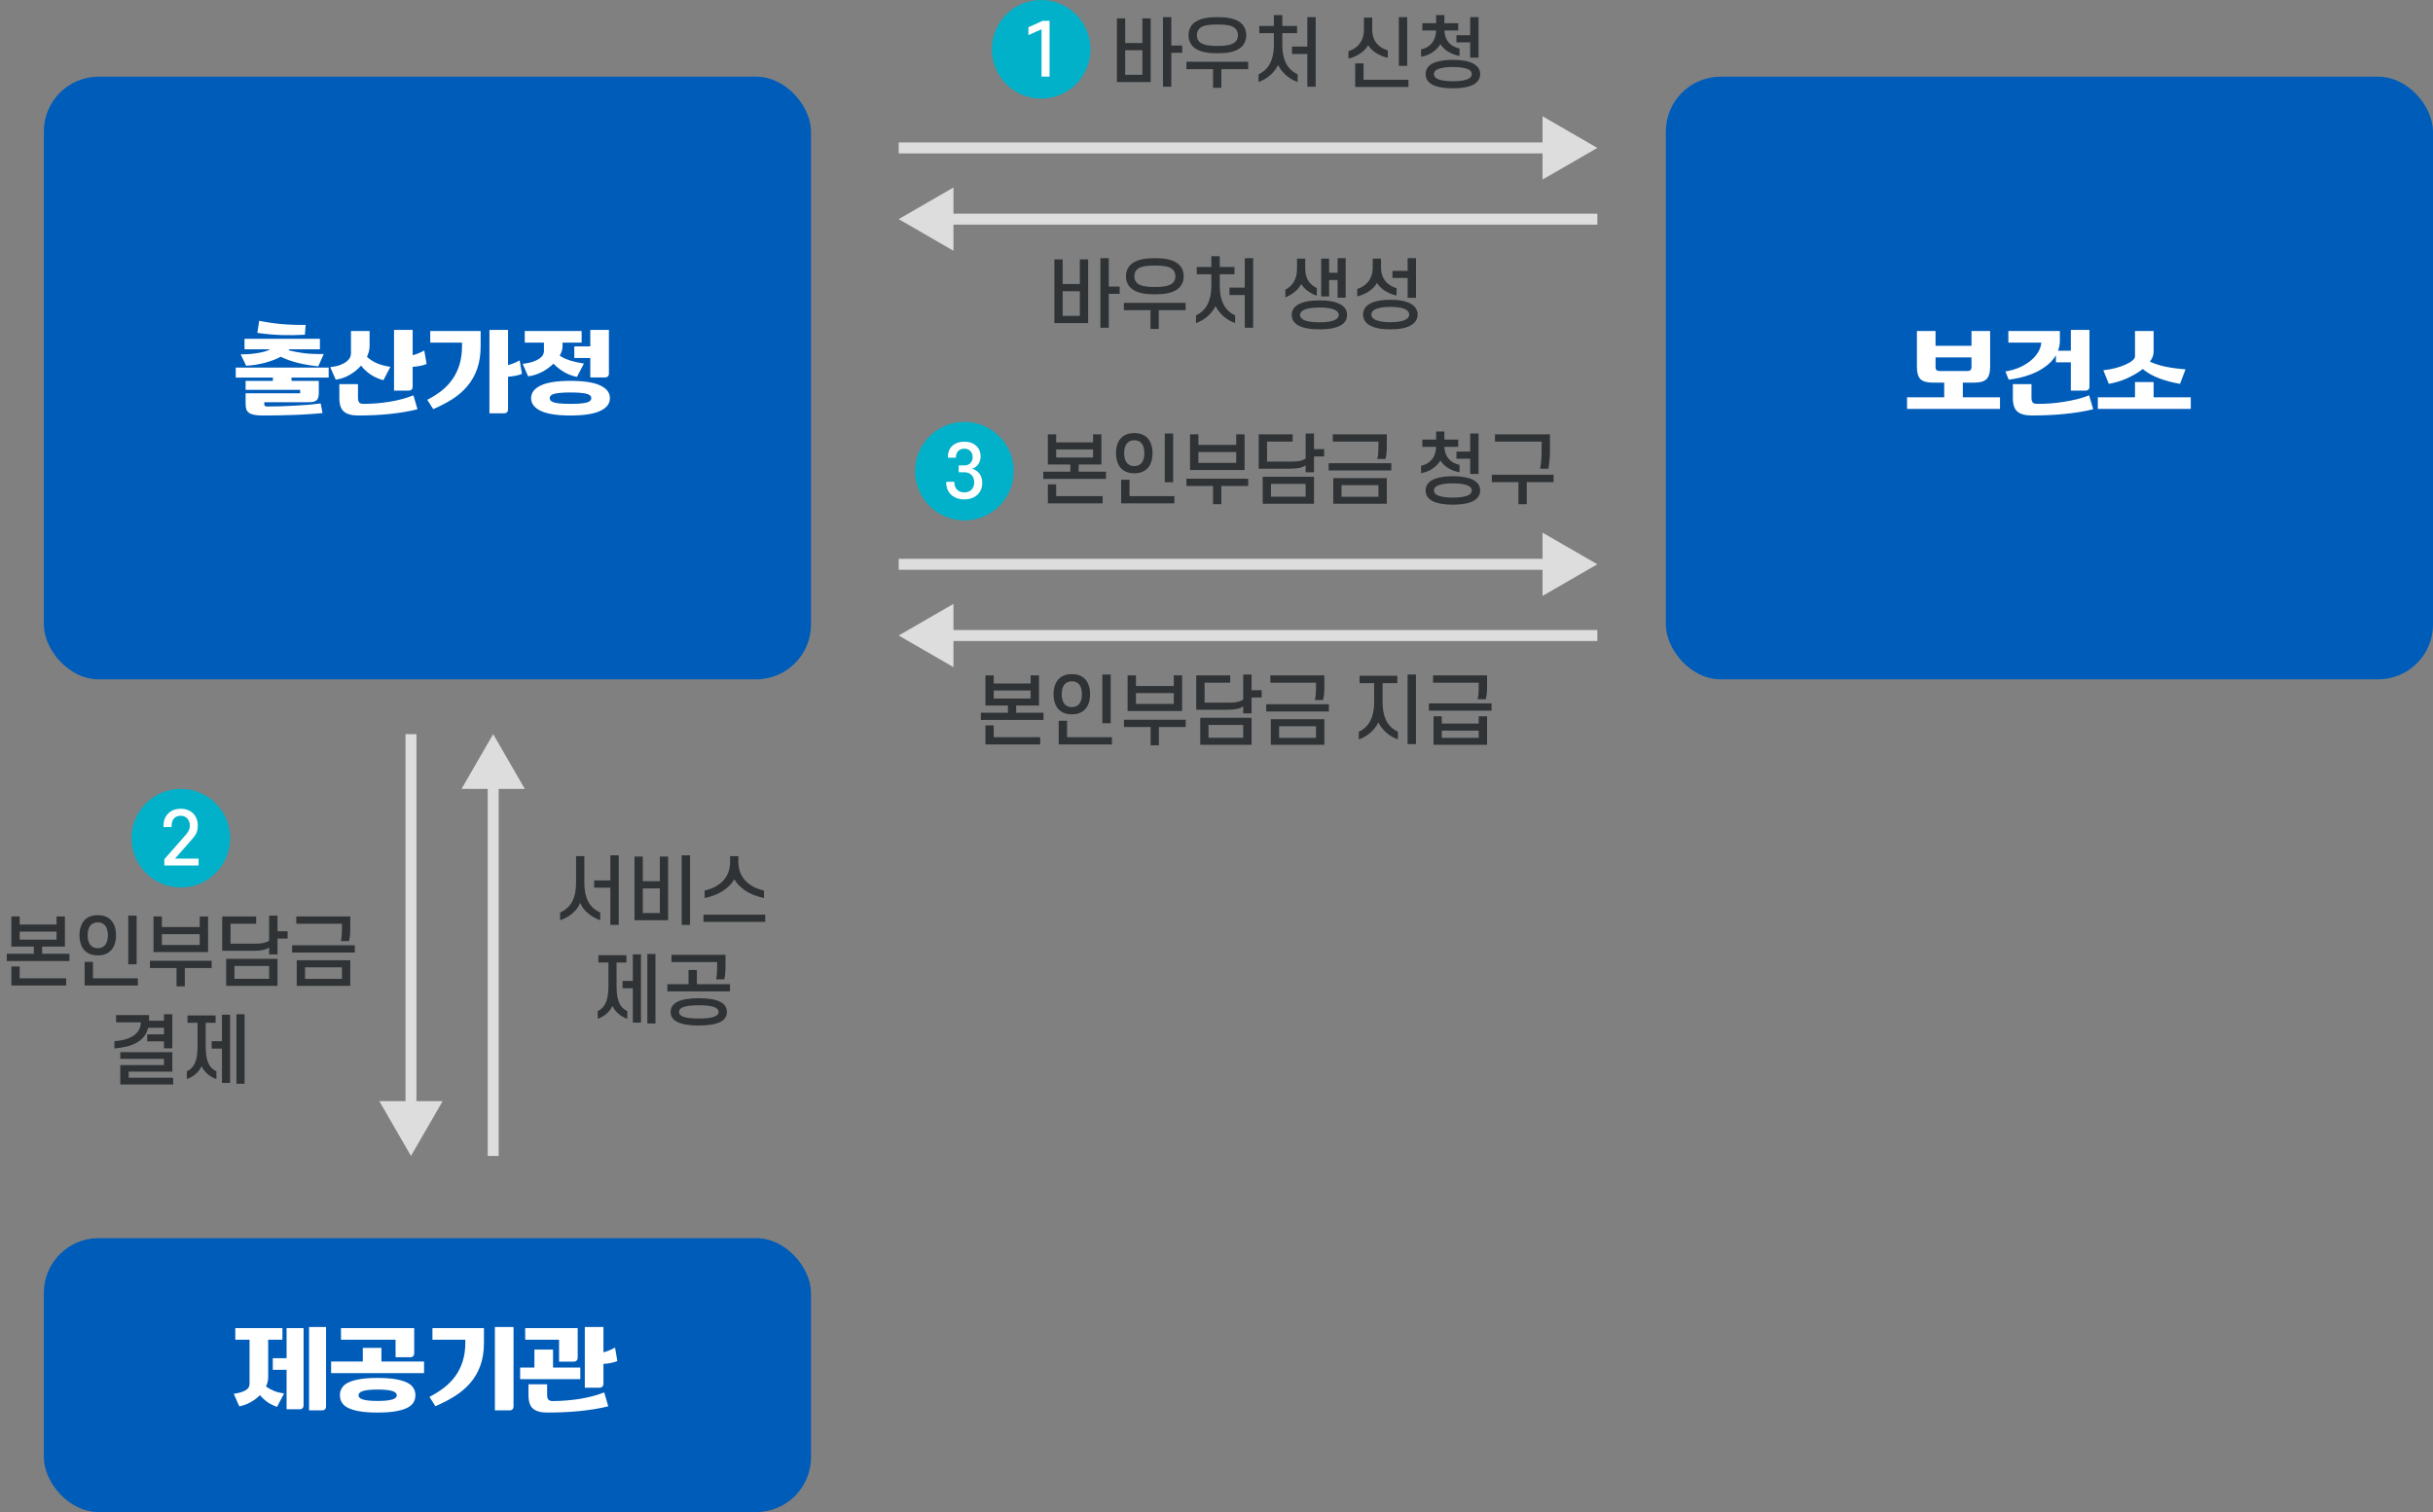
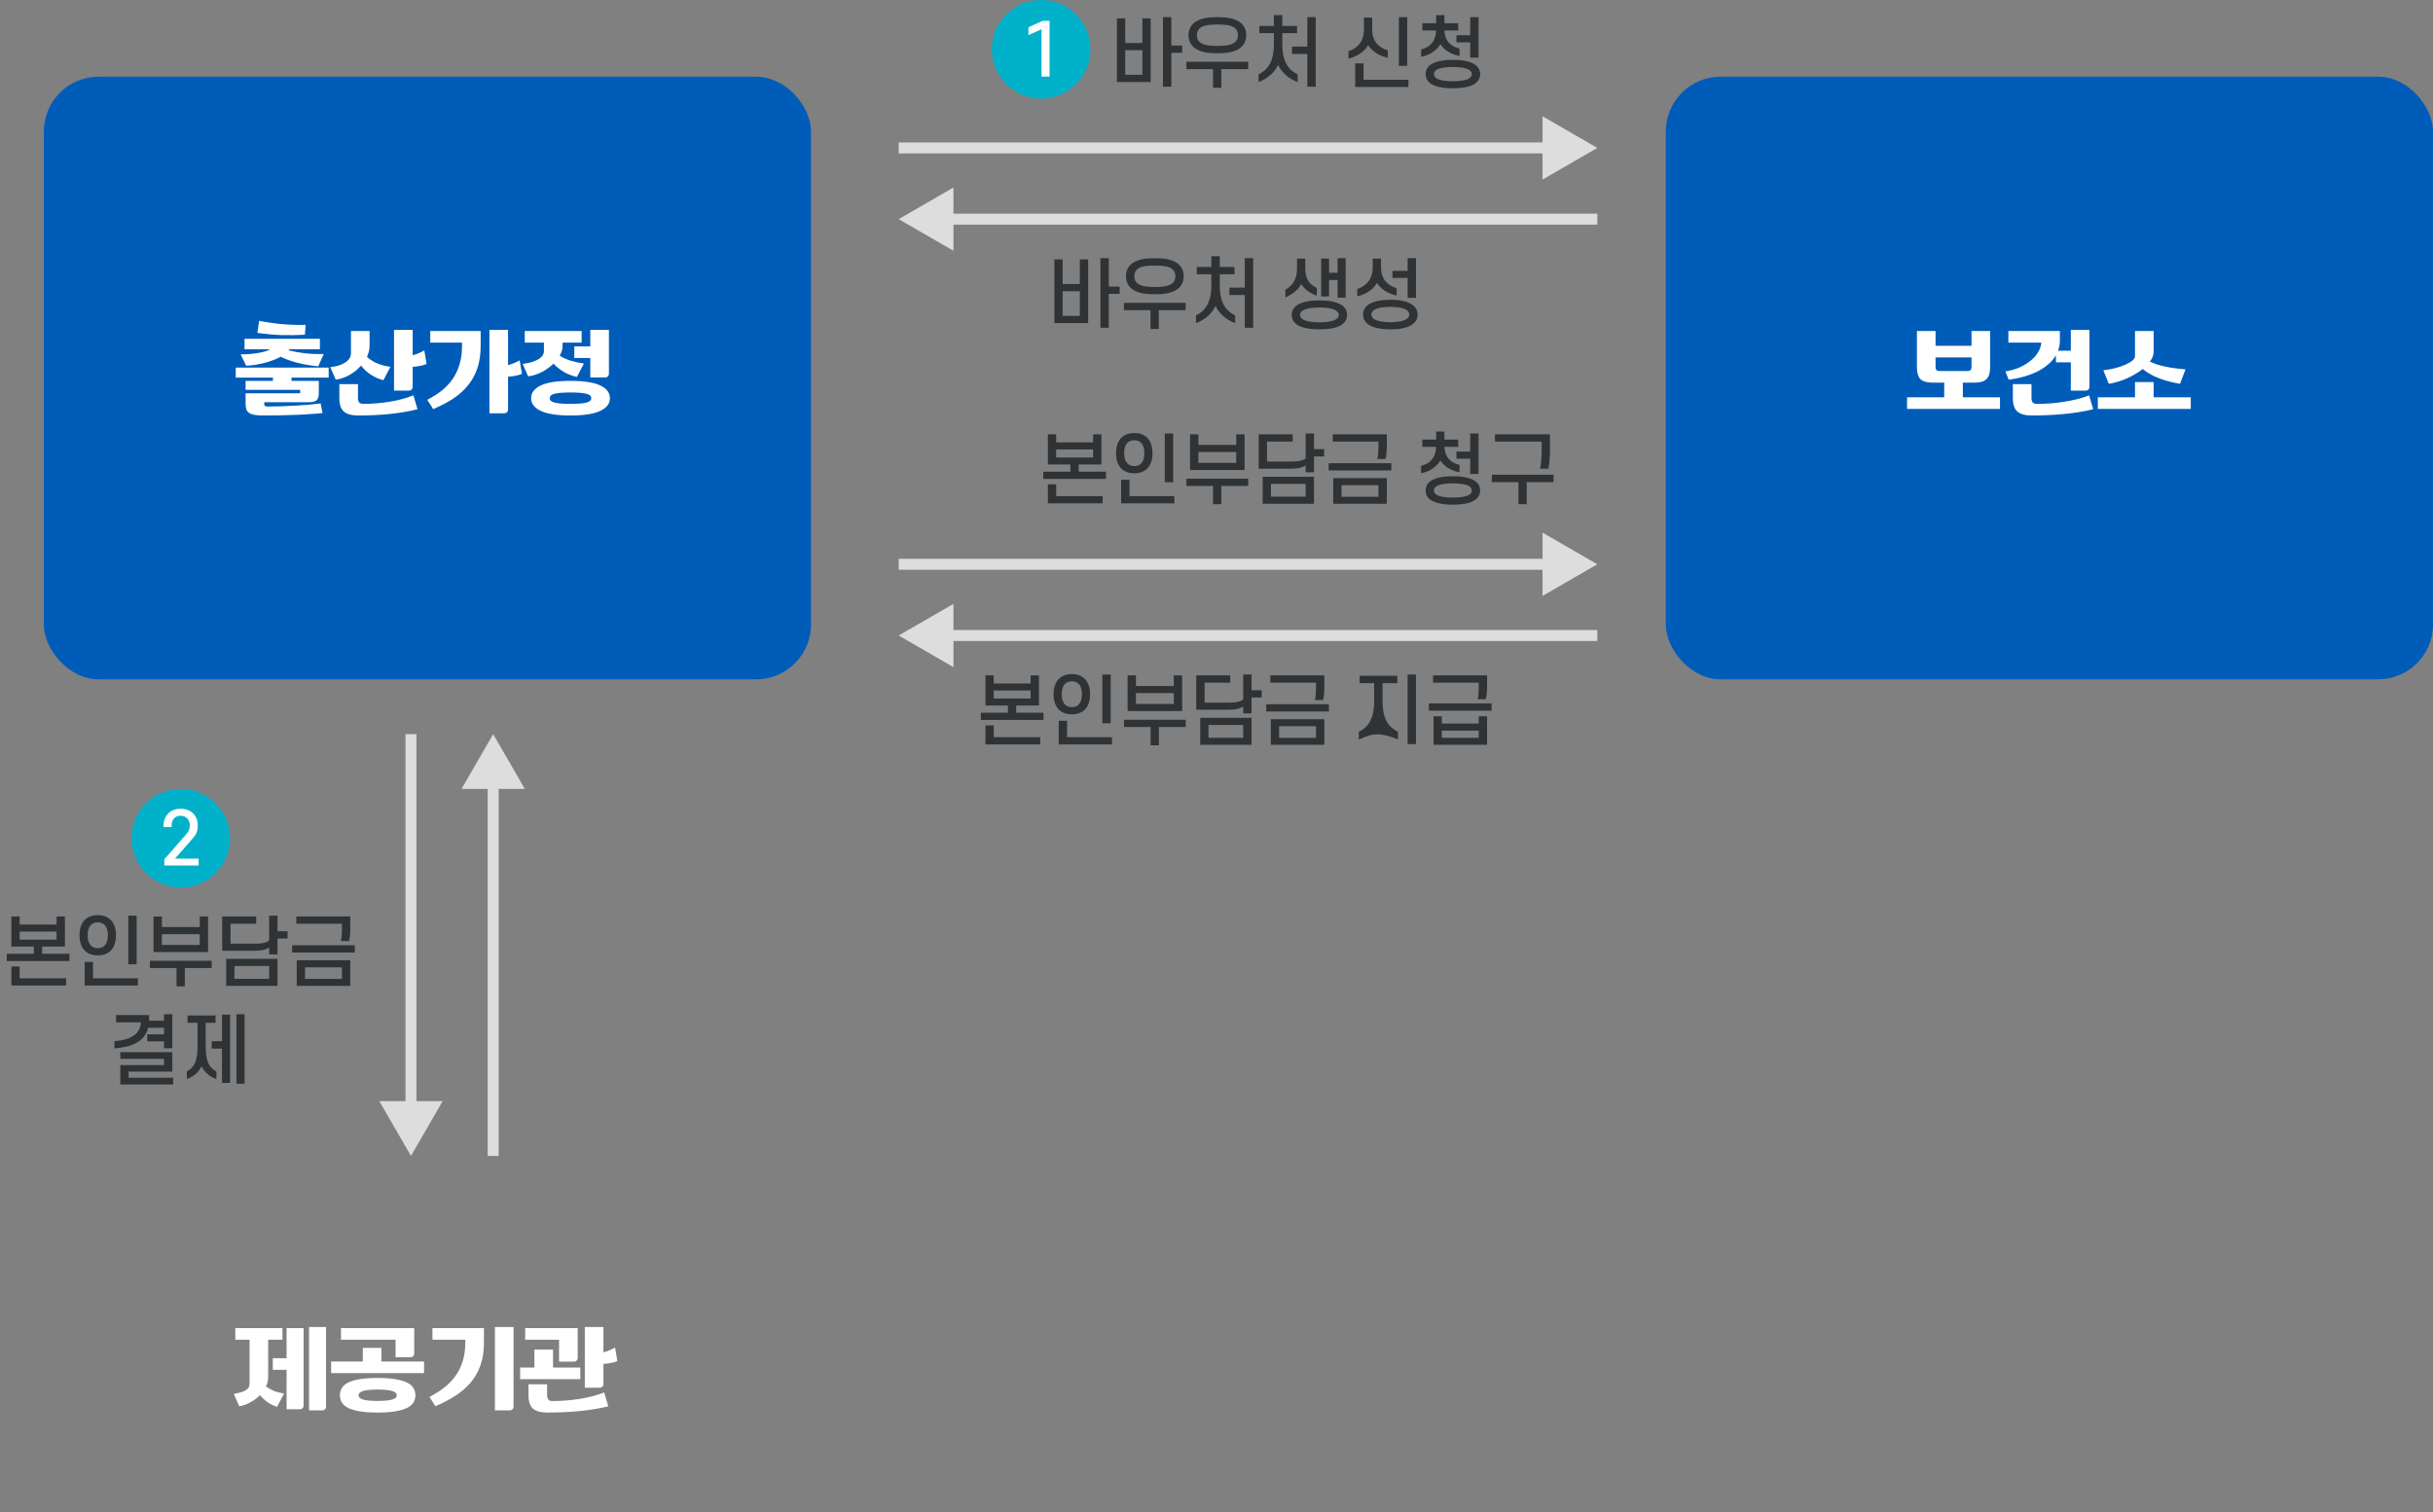
<svg xmlns="http://www.w3.org/2000/svg" width="444" height="276" viewBox="0 0 444 276" fill="none">
  <rect x="0" y="0" width="444" height="276" fill="#808080" stroke="none" />
  <rect x="8" y="14" width="140" height="110" rx="10" fill="#005CB9" />
  <path d="M48.22 73.42V73.72C48.22 73.907 48.26 74.033 48.34 74.1C48.433 74.167 48.593 74.2 48.82 74.2C49.66 74.2 50.507 74.187 51.36 74.16C52.227 74.133 53.073 74.093 53.9 74.04C54.74 74 55.547 73.947 56.32 73.88C57.107 73.8 57.84 73.72 58.52 73.64L58.86 75.4C58.073 75.48 57.233 75.547 56.34 75.6C55.447 75.667 54.527 75.713 53.58 75.74C52.647 75.78 51.7 75.807 50.74 75.82C49.793 75.833 48.867 75.84 47.96 75.84C47.32 75.84 46.793 75.8 46.38 75.72C45.98 75.64 45.66 75.513 45.42 75.34C45.193 75.18 45.033 74.96 44.94 74.68C44.86 74.4 44.82 74.06 44.82 73.66V71.78H54.78V71.16H44.82V69.52H49.8V68.92H43.02V67.1H59.98V68.92H53.2V69.52H58.18V71.74C58.18 72.407 58.04 72.853 57.76 73.08C57.48 73.307 57.007 73.42 56.34 73.42H48.22ZM58.08 66.86C56.773 66.74 55.533 66.533 54.36 66.24C53.187 65.947 52.14 65.573 51.22 65.12C50.793 65.36 50.32 65.573 49.8 65.76C49.28 65.947 48.747 66.113 48.2 66.26C47.653 66.393 47.1 66.507 46.54 66.6C45.98 66.68 45.44 66.733 44.92 66.76L43.92 64.68C44.52 64.68 45.093 64.66 45.64 64.62C46.187 64.567 46.693 64.5 47.16 64.42C47.627 64.34 48.04 64.247 48.4 64.14C48.773 64.02 49.073 63.893 49.3 63.76H44.62V61.84H58.38V63.76H52.8C52.773 63.787 52.747 63.82 52.72 63.86C52.707 63.887 52.687 63.913 52.66 63.94C53.553 64.167 54.52 64.347 55.56 64.48C56.613 64.6 57.787 64.647 59.08 64.62L58.08 66.86ZM55.64 61.1C54.213 61.18 52.787 61.2 51.36 61.16C49.933 61.107 48.467 60.973 46.96 60.76L47.3 58.56C48.633 58.827 50.007 59.027 51.42 59.16C52.847 59.28 54.3 59.327 55.78 59.3L55.64 61.1ZM71.908 71.3V60.22H75.308V64.84C76.001 64.667 76.708 64.38 77.428 63.98L77.848 66.44C77.461 66.6 77.048 66.72 76.608 66.8C76.181 66.88 75.748 66.933 75.308 66.96V70.54C75.308 71.047 75.055 71.3 74.548 71.3H71.908ZM61.928 70.12H65.328V72.62C65.328 72.993 65.401 73.273 65.548 73.46C65.695 73.633 65.954 73.72 66.328 73.72C67.901 73.72 69.475 73.593 71.048 73.34C72.635 73.087 74.101 72.693 75.448 72.16L76.188 74.7C75.401 74.9 74.568 75.073 73.688 75.22C72.808 75.367 71.901 75.487 70.968 75.58C70.034 75.673 69.094 75.74 68.148 75.78C67.201 75.82 66.275 75.84 65.368 75.84C64.181 75.84 63.308 75.6 62.748 75.12C62.201 74.653 61.928 73.827 61.928 72.64V70.12ZM69.968 69.4C68.301 68.96 66.941 68.073 65.888 66.74C65.301 67.407 64.601 67.973 63.788 68.44C62.988 68.893 62.148 69.18 61.268 69.3L60.268 67.02C61.028 66.927 61.654 66.787 62.148 66.6C62.641 66.4 63.028 66.18 63.308 65.94C63.588 65.7 63.781 65.46 63.888 65.22C63.995 64.967 64.048 64.727 64.048 64.5V60.42H67.448V63.2C67.448 63.52 67.401 63.847 67.308 64.18C67.228 64.5 67.115 64.82 66.968 65.14C67.541 65.66 68.188 66.067 68.908 66.36C69.628 66.64 70.408 66.84 71.248 66.96L69.968 69.4ZM78.516 60.42H87.716V63.14C87.716 64.7 87.509 66.08 87.096 67.28C86.682 68.467 86.096 69.513 85.336 70.42C84.589 71.327 83.682 72.127 82.616 72.82C81.549 73.5 80.362 74.12 79.056 74.68L77.976 72.98C78.949 72.473 79.829 71.913 80.616 71.3C81.402 70.673 82.069 69.96 82.616 69.16C83.162 68.36 83.582 67.467 83.876 66.48C84.169 65.48 84.316 64.347 84.316 63.08V62.54H78.516V60.42ZM89.316 75.44V60.22H92.716V66.64C93.409 66.467 94.116 66.18 94.836 65.78L95.256 68.24C94.869 68.4 94.456 68.52 94.016 68.6C93.589 68.68 93.156 68.733 92.716 68.76V74.68C92.716 75.187 92.462 75.44 91.956 75.44H89.316ZM96.923 72.68C96.923 71.693 97.51 70.92 98.683 70.36C99.857 69.8 101.663 69.52 104.103 69.52C106.557 69.52 108.37 69.8 109.543 70.36C110.717 70.907 111.303 71.68 111.303 72.68C111.303 73.68 110.717 74.453 109.543 75C108.37 75.56 106.557 75.84 104.103 75.84C101.663 75.84 99.857 75.56 98.683 75C97.51 74.44 96.923 73.667 96.923 72.68ZM105.283 68.8C104.403 68.613 103.603 68.307 102.883 67.88C102.163 67.44 101.537 66.94 101.003 66.38C100.403 66.967 99.703 67.473 98.903 67.9C98.103 68.313 97.263 68.58 96.383 68.7L95.383 66.42C96.143 66.327 96.77 66.193 97.263 66.02C97.77 65.847 98.17 65.653 98.463 65.44C98.757 65.227 98.963 65.007 99.083 64.78C99.203 64.553 99.263 64.327 99.263 64.1V62.54H95.763V60.42H106.143V62.54H102.663V63.2C102.663 63.48 102.617 63.767 102.523 64.06C102.43 64.34 102.303 64.627 102.143 64.92C102.73 65.307 103.403 65.613 104.163 65.84C104.923 66.067 105.723 66.24 106.563 66.36L105.283 68.8ZM107.723 68.9V65.34H104.803V63.22H107.723V60.22H111.123V68.14C111.123 68.647 110.87 68.9 110.363 68.9H107.723ZM100.323 72.68C100.323 73.08 100.63 73.353 101.243 73.5C101.857 73.647 102.81 73.72 104.103 73.72C105.397 73.72 106.35 73.647 106.963 73.5C107.59 73.353 107.903 73.08 107.903 72.68C107.903 72.28 107.59 72.007 106.963 71.86C106.35 71.713 105.397 71.64 104.103 71.64C102.81 71.64 101.857 71.713 101.243 71.86C100.63 72.007 100.323 72.28 100.323 72.68Z" fill="white" />
  <rect x="304" y="14" width="140" height="110" rx="10" fill="#005CB9" />
  <path d="M363.18 60.42V67C363.18 68.027 362.96 68.76 362.52 69.2C362.093 69.627 361.367 69.84 360.34 69.84H358.2V72.52H364.98V74.64H348.02V72.52H354.8V69.84H352.66C351.633 69.84 350.9 69.627 350.46 69.2C350.033 68.76 349.82 68.027 349.82 67V60.42H353.22V63.12H359.78V60.42H363.18ZM359.08 67.72C359.547 67.72 359.78 67.487 359.78 67.02V65.24H353.22V67.02C353.22 67.487 353.453 67.72 353.92 67.72H359.08ZM366.508 60.42H375.908V62.2C375.908 62.84 375.794 63.447 375.568 64.02H377.908V60.22H381.308V70.54C381.308 71.047 381.054 71.3 380.548 71.3H377.908V66.14H375.188V64.84C374.841 65.44 374.381 65.987 373.808 66.48C373.234 66.973 372.574 67.413 371.828 67.8C371.081 68.173 370.261 68.487 369.368 68.74C368.474 68.993 367.541 69.18 366.568 69.3L365.968 67.8C366.968 67.64 367.861 67.38 368.648 67.02C369.448 66.647 370.128 66.22 370.688 65.74C371.248 65.26 371.681 64.747 371.988 64.2C372.308 63.64 372.481 63.087 372.508 62.54H366.508V60.42ZM367.328 70.12H370.728V72.62C370.728 72.993 370.801 73.273 370.948 73.46C371.094 73.633 371.354 73.72 371.728 73.72C372.514 73.72 373.328 73.693 374.168 73.64C375.008 73.573 375.841 73.473 376.668 73.34C377.494 73.207 378.294 73.047 379.068 72.86C379.854 72.66 380.581 72.427 381.248 72.16L381.988 74.7C381.201 74.9 380.341 75.073 379.408 75.22C378.488 75.367 377.534 75.487 376.548 75.58C375.574 75.673 374.594 75.74 373.608 75.78C372.621 75.82 371.674 75.84 370.768 75.84C369.581 75.84 368.708 75.6 368.148 75.12C367.601 74.653 367.328 73.827 367.328 72.64V70.12ZM397.836 70.06C396.529 69.847 395.282 69.52 394.096 69.08C392.909 68.64 391.889 68.067 391.036 67.36C390.609 67.693 390.142 68.007 389.636 68.3C389.129 68.593 388.602 68.86 388.056 69.1C387.522 69.34 386.976 69.54 386.416 69.7C385.869 69.86 385.342 69.98 384.836 70.06L383.836 67.58C384.636 67.5 385.382 67.367 386.076 67.18C386.782 66.993 387.396 66.78 387.916 66.54C388.449 66.3 388.862 66.053 389.156 65.8C389.462 65.533 389.616 65.287 389.616 65.06V60.42H393.016V64.22C393.016 64.527 392.956 64.833 392.836 65.14C392.716 65.433 392.549 65.727 392.336 66.02C393.229 66.42 394.196 66.727 395.236 66.94C396.276 67.153 397.476 67.313 398.836 67.42L397.836 70.06ZM399.796 74.64H382.836V72.52H389.616V69.74H393.016V72.52H399.796V74.64Z" fill="white" />
-   <rect x="8" y="226" width="140" height="50" rx="10" fill="#005CB9" />
  <path d="M50.56 256.8C49.907 256.573 49.327 256.287 48.82 255.94C48.327 255.593 47.867 255.167 47.44 254.66C46.933 255.18 46.347 255.62 45.68 255.98C45.027 256.34 44.353 256.58 43.66 256.7L42.66 254.42C43.273 254.327 43.767 254.213 44.14 254.08C44.527 253.947 44.82 253.8 45.02 253.64C45.233 253.48 45.373 253.307 45.44 253.12C45.507 252.933 45.54 252.727 45.54 252.5V244.54H42.94V242.42H51.54V244.54H48.94V251.4C48.94 251.96 48.807 252.52 48.54 253.08C48.967 253.387 49.447 253.653 49.98 253.88C50.513 254.093 51.133 254.253 51.84 254.36L50.56 256.8ZM52.3 257.24V250.04H49.78V247.92H52.3V242.42H55.4V256.48C55.4 256.987 55.147 257.24 54.64 257.24H52.3ZM56.4 257.44V242.22H59.5V256.68C59.5 257.187 59.247 257.44 58.74 257.44H56.4ZM62.028 254.68C62.028 254.187 62.148 253.747 62.388 253.36C62.628 252.96 63.014 252.627 63.548 252.36C64.094 252.093 64.808 251.887 65.688 251.74C66.568 251.593 67.641 251.52 68.908 251.52C70.174 251.52 71.248 251.593 72.128 251.74C73.008 251.887 73.721 252.093 74.268 252.36C74.814 252.627 75.208 252.96 75.448 253.36C75.688 253.747 75.808 254.187 75.808 254.68C75.808 255.173 75.688 255.613 75.448 256C75.208 256.4 74.814 256.733 74.268 257C73.721 257.267 73.008 257.473 72.128 257.62C71.248 257.767 70.174 257.84 68.908 257.84C67.641 257.84 66.568 257.767 65.688 257.62C64.808 257.473 64.094 257.267 63.548 257C63.014 256.733 62.628 256.4 62.388 256C62.148 255.613 62.028 255.173 62.028 254.68ZM77.388 250.64H60.428V248.52H66.208V246.04H69.608V248.52H77.388V250.64ZM72.188 247.74V244.54H62.228V242.42H75.588V246.98C75.588 247.487 75.335 247.74 74.828 247.74H72.188ZM65.428 254.68C65.428 254.827 65.481 254.967 65.588 255.1C65.695 255.22 65.874 255.327 66.128 255.42C66.394 255.513 66.748 255.587 67.188 255.64C67.641 255.693 68.215 255.72 68.908 255.72C69.601 255.72 70.168 255.693 70.608 255.64C71.061 255.587 71.421 255.513 71.688 255.42C71.954 255.327 72.141 255.22 72.248 255.1C72.355 254.967 72.408 254.827 72.408 254.68C72.408 254.533 72.355 254.4 72.248 254.28C72.141 254.147 71.954 254.033 71.688 253.94C71.421 253.847 71.061 253.773 70.608 253.72C70.168 253.667 69.601 253.64 68.908 253.64C68.215 253.64 67.641 253.667 67.188 253.72C66.748 253.773 66.394 253.847 66.128 253.94C65.874 254.033 65.695 254.147 65.588 254.28C65.481 254.4 65.428 254.533 65.428 254.68ZM78.916 242.42H88.316V245.14C88.316 246.7 88.096 248.08 87.656 249.28C87.229 250.467 86.622 251.513 85.836 252.42C85.062 253.327 84.129 254.127 83.036 254.82C81.956 255.5 80.762 256.12 79.456 256.68L78.376 254.98C79.349 254.473 80.236 253.913 81.036 253.3C81.849 252.673 82.542 251.96 83.116 251.16C83.689 250.36 84.129 249.467 84.436 248.48C84.756 247.48 84.916 246.347 84.916 245.08V244.54H78.916V242.42ZM90.316 257.44V242.22H93.716V256.68C93.716 257.187 93.462 257.44 92.956 257.44H90.316ZM106.723 253.3V242.22H110.123V246.84C110.817 246.667 111.523 246.38 112.243 245.98L112.663 248.44C112.277 248.6 111.863 248.72 111.423 248.8C110.997 248.88 110.563 248.933 110.123 248.96V252.54C110.123 253.047 109.87 253.3 109.363 253.3H106.723ZM96.443 252.68H99.843V254.62C99.843 254.993 99.917 255.273 100.063 255.46C100.21 255.647 100.47 255.74 100.843 255.74C101.63 255.74 102.437 255.707 103.263 255.64C104.09 255.573 104.91 255.48 105.723 255.36C106.537 255.227 107.33 255.06 108.103 254.86C108.877 254.66 109.597 254.427 110.263 254.16L111.003 256.7C110.217 256.9 109.363 257.073 108.443 257.22C107.537 257.367 106.597 257.487 105.623 257.58C104.663 257.673 103.69 257.74 102.703 257.78C101.73 257.82 100.79 257.84 99.883 257.84C98.697 257.84 97.823 257.6 97.263 257.12C96.717 256.653 96.443 255.827 96.443 254.64V252.68ZM100.923 246.34V249.62H105.903V251.74H94.923V249.62H97.523V246.34H100.923ZM102.023 248.54V244.54H95.843V242.42H105.423V247.78C105.423 248.287 105.17 248.54 104.663 248.54H102.023Z" fill="white" />
  <path d="M75 211L80.773 201L69.227 201L75 211ZM76 202L76 134L74 134L74 202L76 202Z" fill="#DDDDDD" />
  <path d="M90 134L84.227 144L95.773 144L90 134ZM89 143L89 211L91 211L91 143L89 143Z" fill="#DDDDDD" />
-   <path d="M105.881 164.808C105.321 166.264 103.837 167.44 102.213 167.972V166.572C103.739 165.872 105.125 164.584 105.125 161.042V156.282H106.637V161.042C106.637 164.584 108.023 165.858 109.535 166.572V167.972C107.939 167.426 106.455 166.25 105.881 164.808ZM112.909 156.128V168.826H111.383V162.036H108.429V160.706H111.383V156.128H112.909ZM117.304 160.846H120.412V156.352H121.924V167.972H115.792V156.352H117.304V160.846ZM120.412 166.656V162.162H117.304V166.656H120.412ZM125.928 156.128V168.826H124.402V156.128H125.928ZM134.006 160.496C133.152 161.98 131.36 163.38 128.588 163.912V162.554C131.486 161.896 133.236 160.09 133.236 157.318V156.282H134.748V157.318C134.748 160.09 136.54 161.896 139.424 162.554V163.912C136.666 163.38 134.86 161.98 134.006 160.496ZM128.378 168.266V166.95H139.648V168.266H128.378ZM109.199 175.696V174.352H114.323V175.696H112.517V180.022C112.517 182.906 113.259 183.956 114.477 184.572V185.972C113.161 185.51 112.251 184.628 111.761 183.62C111.299 184.628 110.389 185.51 109.073 185.958V184.572C110.263 183.956 111.033 182.92 111.033 180.022V175.696H109.199ZM113.609 180.4V179.056H115.485V174.212H116.969V186.672H115.485V180.4H113.609ZM119.615 186.826H118.131V174.128H119.615V186.826ZM130.87 176.76V175.612H122.54V174.282H132.396V176.69C132.396 177.418 132.312 178.202 132.186 178.762H130.688C130.814 178.202 130.87 177.432 130.87 176.76ZM121.784 180.96V179.644H125.648V177.054H127.174V179.644H133.222V180.96H121.784ZM122.386 184.712C122.386 183.872 122.82 183.298 123.534 182.906C124.472 182.402 125.886 182.206 127.524 182.206C129.148 182.206 130.576 182.402 131.514 182.906C132.228 183.298 132.648 183.872 132.648 184.712C132.648 185.552 132.228 186.126 131.514 186.504C130.576 187.008 129.148 187.19 127.524 187.19C125.886 187.19 124.472 187.008 123.534 186.504C122.82 186.126 122.386 185.552 122.386 184.712ZM123.912 184.712C123.912 185.02 124.08 185.258 124.388 185.44C124.976 185.79 126.054 185.916 127.524 185.916C128.98 185.916 130.058 185.79 130.646 185.44C130.954 185.258 131.136 185.02 131.136 184.712C131.136 184.39 130.954 184.152 130.646 183.97C130.058 183.634 128.98 183.494 127.524 183.494C126.054 183.494 124.976 183.634 124.388 183.97C124.08 184.152 123.912 184.39 123.912 184.712Z" fill="#2F3336" />
  <path d="M291.5 27L281.5 21.227V32.773L291.5 27ZM282.5 26L164 26V28L282.5 28V26Z" fill="#DDDDDD" />
  <path d="M164 40L174 34.227V45.773L164 40ZM173 39L291.5 39V41L173 41V39Z" fill="#DDDDDD" />
  <path d="M193.926 51.846H197.062V47.352H198.574V58.972H192.414V47.352H193.926V51.846ZM197.062 57.656V53.162H193.926V57.656H197.062ZM202.34 47.128V52.308H204.328V53.638H202.34V59.826H200.814V47.128H202.34ZM205.475 50.432C205.475 49.34 205.979 48.444 206.819 47.94C207.799 47.324 209.073 47.128 210.753 47.128C212.419 47.128 213.693 47.324 214.687 47.94C215.513 48.444 216.017 49.34 216.017 50.432C216.017 51.524 215.513 52.406 214.687 52.91C213.693 53.526 212.419 53.722 210.753 53.722C209.073 53.722 207.799 53.526 206.819 52.91C205.979 52.406 205.475 51.524 205.475 50.432ZM207.001 50.432C207.001 50.992 207.225 51.496 207.659 51.79C208.261 52.224 209.269 52.392 210.753 52.392C212.223 52.392 213.231 52.224 213.833 51.79C214.281 51.496 214.505 50.992 214.505 50.432C214.505 49.844 214.281 49.368 213.833 49.046C213.231 48.612 212.223 48.472 210.753 48.472C209.269 48.472 208.261 48.612 207.659 49.046C207.225 49.368 207.001 49.844 207.001 50.432ZM205.097 56.62V55.276H216.367V56.62H211.467V60.036H209.955V56.62H205.097ZM218.397 50.054V48.738H221.057V46.764H222.597V48.738H225.285V50.054H222.597V52.112C222.597 55.5 223.927 56.872 225.397 57.572V58.972C223.815 58.426 222.443 57.194 221.827 55.85C221.211 57.194 219.825 58.44 218.257 58.972V57.572C219.699 56.886 221.057 55.5 221.057 52.112V50.054H218.397ZM228.687 47.128V59.826H227.161V53.848H224.361V52.504H227.161V47.128H228.687ZM237.465 51.846C236.975 52.84 235.799 53.792 234.567 54.282V52.868C235.743 52.252 236.695 51.132 236.695 49.032V47.212H238.193V48.99C238.193 51.09 239.145 52 240.307 52.574V53.974C239.117 53.582 238.011 52.784 237.465 51.846ZM241.105 54.114V47.212H242.547V49.788H244.101V47.128H245.571V54.338H244.101V51.118H242.547V54.114H241.105ZM235.729 57.488C235.729 56.69 236.107 56.116 236.695 55.71C237.633 55.066 239.145 54.828 240.783 54.828C242.421 54.828 243.919 55.066 244.871 55.71C245.473 56.116 245.823 56.69 245.823 57.488C245.823 58.272 245.473 58.846 244.871 59.266C243.919 59.896 242.421 60.12 240.783 60.12C239.145 60.12 237.633 59.896 236.695 59.266C236.107 58.846 235.729 58.272 235.729 57.488ZM237.241 57.488C237.241 57.824 237.423 58.076 237.731 58.272C238.333 58.678 239.453 58.832 240.783 58.832C242.113 58.832 243.219 58.678 243.821 58.272C244.129 58.076 244.311 57.824 244.311 57.488C244.311 57.152 244.129 56.886 243.821 56.69C243.219 56.298 242.113 56.13 240.783 56.13C239.453 56.13 238.333 56.298 237.731 56.69C237.423 56.886 237.241 57.152 237.241 57.488ZM252.024 47.212V48.78C252.024 50.978 253.242 52.112 254.866 52.602V53.946C253.27 53.61 251.94 52.714 251.282 51.65C250.68 52.756 249.336 53.708 247.684 54.1V52.756C249.35 52.224 250.512 50.922 250.512 48.78V47.212H252.024ZM258.408 54.366H256.882V50.74H254.11V49.438H256.882V47.128H258.408V54.366ZM253.718 60.12C252.262 60.12 250.82 59.924 249.854 59.322C249.182 58.902 248.748 58.272 248.748 57.418C248.748 56.564 249.182 55.934 249.854 55.514C250.82 54.926 252.262 54.716 253.718 54.716C255.174 54.716 256.63 54.926 257.582 55.514C258.254 55.934 258.702 56.564 258.702 57.418C258.702 58.272 258.254 58.902 257.582 59.322C256.63 59.924 255.174 60.12 253.718 60.12ZM253.718 56.018C252.57 56.018 251.45 56.158 250.806 56.55C250.47 56.774 250.26 57.054 250.26 57.418C250.26 57.782 250.47 58.062 250.806 58.272C251.45 58.664 252.57 58.818 253.718 58.818C254.88 58.818 256 58.664 256.63 58.272C256.966 58.062 257.176 57.782 257.176 57.418C257.176 57.054 256.966 56.774 256.63 56.55C256 56.158 254.88 56.018 253.718 56.018Z" fill="#2F3336" />
  <path d="M205.34 7.846H208.476V3.352H209.988V14.972H203.828V3.352H205.34V7.846ZM208.476 13.656V9.162H205.34V13.656H208.476ZM213.754 3.128V8.308H215.742V9.638H213.754V15.826H212.228V3.128H213.754ZM216.89 6.432C216.89 5.34 217.394 4.444 218.234 3.94C219.214 3.324 220.488 3.128 222.168 3.128C223.834 3.128 225.108 3.324 226.102 3.94C226.928 4.444 227.432 5.34 227.432 6.432C227.432 7.524 226.928 8.406 226.102 8.91C225.108 9.526 223.834 9.722 222.168 9.722C220.488 9.722 219.214 9.526 218.234 8.91C217.394 8.406 216.89 7.524 216.89 6.432ZM218.416 6.432C218.416 6.992 218.64 7.496 219.074 7.79C219.676 8.224 220.684 8.392 222.168 8.392C223.638 8.392 224.646 8.224 225.248 7.79C225.696 7.496 225.92 6.992 225.92 6.432C225.92 5.844 225.696 5.368 225.248 5.046C224.646 4.612 223.638 4.472 222.168 4.472C220.684 4.472 219.676 4.612 219.074 5.046C218.64 5.368 218.416 5.844 218.416 6.432ZM216.512 12.62V11.276H227.782V12.62H222.882V16.036H221.37V12.62H216.512ZM229.811 6.054V4.738H232.471V2.764H234.011V4.738H236.699V6.054H234.011V8.112C234.011 11.5 235.341 12.872 236.811 13.572V14.972C235.229 14.426 233.857 13.194 233.241 11.85C232.625 13.194 231.239 14.44 229.671 14.972V13.572C231.113 12.886 232.471 11.5 232.471 8.112V6.054H229.811ZM240.101 3.128V15.826H238.575V9.848H235.775V8.504H238.575V3.128H240.101ZM250.419 3.212V5.382C250.419 7.58 251.637 8.7 253.261 9.204V10.548C251.665 10.198 250.335 9.316 249.677 8.252C249.075 9.344 247.731 10.31 246.079 10.702V9.344C247.745 8.826 248.907 7.524 248.907 5.382V3.212H250.419ZM256.803 12.018H255.277V3.128H256.803V12.018ZM257.027 15.882H247.311V11.57H248.837V14.566H257.027V15.882ZM259.56 5.564V4.234H262.08V2.764H263.592V4.234H266.112V5.564H263.592C263.676 7.538 264.824 8.518 266.35 8.854V10.212C264.824 9.932 263.522 9.148 262.864 8.056C262.206 9.162 260.876 10.128 259.336 10.366V9.022C260.89 8.686 262.01 7.58 262.08 5.564H259.56ZM269.822 10.52H268.296V7.734H265.79V6.432H268.296V3.128H269.822V10.52ZM260.162 13.53C260.162 12.676 260.596 12.06 261.31 11.654C262.248 11.136 263.62 10.926 265.132 10.926C266.644 10.926 268.03 11.136 268.954 11.654C269.654 12.06 270.116 12.676 270.116 13.53C270.116 14.384 269.654 14.986 268.954 15.406C268.03 15.924 266.644 16.12 265.132 16.12C263.62 16.12 262.248 15.924 261.31 15.406C260.596 14.986 260.162 14.384 260.162 13.53ZM261.674 13.53C261.674 13.852 261.856 14.118 262.178 14.328C262.766 14.664 263.816 14.832 265.132 14.832C266.448 14.832 267.498 14.664 268.086 14.328C268.422 14.118 268.59 13.852 268.59 13.53C268.59 13.194 268.422 12.942 268.086 12.732C267.498 12.396 266.448 12.228 265.132 12.228C263.816 12.228 262.766 12.396 262.178 12.732C261.856 12.942 261.674 13.194 261.674 13.53Z" fill="#2F3336" />
  <circle cx="190" cy="9" r="9" fill="#00B1C9" />
  <path d="M191.538 13.987H190.069V5.342L187.677 6.408V4.978L190.29 3.795H191.538V13.987Z" fill="white" />
  <path d="M291.5 103L281.5 97.227V108.774L291.5 103ZM282.5 102L164 102V104L282.5 104V102Z" fill="#DDDDDD" />
  <path d="M164 116L174 110.226V121.773L164 116ZM173 115L291.5 115V117L173 117V115Z" fill="#DDDDDD" />
-   <path d="M181.346 124.752H188.08V123.282H189.606V128.784H185.448V130.1H190.432V131.416H178.994V130.1H183.936V128.784H179.834V123.282H181.346V124.752ZM188.08 127.51V126.04H181.346V127.51H188.08ZM181.346 132.41V134.566H189.83V135.882H179.834V132.41H181.346ZM192.265 126.712C192.265 125.424 192.657 124.43 193.329 123.814C193.903 123.31 194.673 123.044 195.597 123.044C196.535 123.044 197.305 123.31 197.865 123.814C198.551 124.43 198.929 125.424 198.929 126.712C198.929 128.014 198.551 129.008 197.865 129.624C197.305 130.128 196.535 130.394 195.597 130.394C194.673 130.394 193.903 130.128 193.329 129.624C192.657 129.008 192.265 128.014 192.265 126.712ZM193.749 126.712C193.749 127.566 193.959 128.196 194.351 128.602C194.659 128.91 195.079 129.078 195.597 129.078C196.115 129.078 196.535 128.91 196.857 128.602C197.235 128.196 197.445 127.566 197.445 126.712C197.445 125.872 197.235 125.228 196.857 124.836C196.535 124.528 196.115 124.36 195.597 124.36C195.079 124.36 194.659 124.528 194.351 124.836C193.959 125.228 193.749 125.872 193.749 126.712ZM202.695 132.018H201.169V123.128H202.695V132.018ZM202.919 135.882H193.203V131.57H194.729V134.566H202.919V135.882ZM207.301 125.214H214.203V123.282H215.729V129.792H205.775V123.282H207.301V125.214ZM214.203 128.49V126.516H207.301V128.49H214.203ZM205.117 132.704V131.374H216.387V132.704H211.487V136.036H209.975V132.704H205.117ZM224.002 129.554H218.304V123.282H224.506V124.612H219.83V128.252H224.394C225.542 128.252 226.326 128.084 226.872 127.692V123.128H228.398V125.984H230.246V127.314H228.398V130.212H226.872V128.924C226.34 129.358 225.43 129.554 224.002 129.554ZM219.032 135.952V131.024H228.398V135.952H219.032ZM226.872 132.326H220.544V134.664H226.872V132.326ZM240.158 125.718V124.612H231.828V123.282H241.684V125.662C241.684 126.404 241.6 127.188 241.446 127.776H239.962C240.102 127.188 240.158 126.418 240.158 125.718ZM231.072 129.876V128.546H242.51V129.876H231.072ZM241.684 135.952H231.912V131.276H241.684V135.952ZM240.158 134.678V132.564H233.424V134.678H240.158ZM248.109 124.696V123.352H254.997V124.696H252.309V128.112C252.309 131.5 253.639 132.872 255.109 133.572V134.972C253.527 134.426 252.155 133.194 251.539 131.85C250.923 133.194 249.537 134.44 247.969 134.972V133.572C249.411 132.886 250.769 131.5 250.769 128.112V124.696H248.109ZM258.399 123.128V135.826H256.873V123.128H258.399ZM269.851 125.606V124.612H261.521V123.282H271.377V125.55C271.377 126.264 271.293 127.076 271.139 127.636H269.655C269.795 127.076 269.851 126.292 269.851 125.606ZM260.765 129.722V128.392H272.203V129.722H260.765ZM261.605 130.744H263.117V132.074H269.851V130.744H271.377V135.952H261.605V130.744ZM269.851 134.678V133.362H263.117V134.678H269.851Z" fill="#2F3336" />
+   <path d="M181.346 124.752H188.08V123.282H189.606V128.784H185.448V130.1H190.432V131.416H178.994V130.1H183.936V128.784H179.834V123.282H181.346V124.752ZM188.08 127.51V126.04H181.346V127.51H188.08ZM181.346 132.41V134.566H189.83V135.882H179.834V132.41H181.346ZM192.265 126.712C192.265 125.424 192.657 124.43 193.329 123.814C193.903 123.31 194.673 123.044 195.597 123.044C196.535 123.044 197.305 123.31 197.865 123.814C198.551 124.43 198.929 125.424 198.929 126.712C198.929 128.014 198.551 129.008 197.865 129.624C197.305 130.128 196.535 130.394 195.597 130.394C194.673 130.394 193.903 130.128 193.329 129.624C192.657 129.008 192.265 128.014 192.265 126.712ZM193.749 126.712C193.749 127.566 193.959 128.196 194.351 128.602C194.659 128.91 195.079 129.078 195.597 129.078C196.115 129.078 196.535 128.91 196.857 128.602C197.235 128.196 197.445 127.566 197.445 126.712C197.445 125.872 197.235 125.228 196.857 124.836C196.535 124.528 196.115 124.36 195.597 124.36C195.079 124.36 194.659 124.528 194.351 124.836C193.959 125.228 193.749 125.872 193.749 126.712ZM202.695 132.018H201.169V123.128H202.695V132.018ZM202.919 135.882H193.203V131.57H194.729V134.566H202.919V135.882ZM207.301 125.214H214.203V123.282H215.729V129.792H205.775V123.282H207.301V125.214ZM214.203 128.49V126.516H207.301V128.49H214.203ZM205.117 132.704V131.374H216.387V132.704H211.487V136.036H209.975V132.704H205.117ZM224.002 129.554H218.304V123.282H224.506V124.612H219.83V128.252H224.394C225.542 128.252 226.326 128.084 226.872 127.692V123.128H228.398V125.984H230.246V127.314H228.398V130.212H226.872V128.924C226.34 129.358 225.43 129.554 224.002 129.554ZM219.032 135.952V131.024H228.398V135.952H219.032ZM226.872 132.326H220.544V134.664H226.872V132.326ZM240.158 125.718V124.612H231.828V123.282H241.684V125.662C241.684 126.404 241.6 127.188 241.446 127.776H239.962C240.102 127.188 240.158 126.418 240.158 125.718ZM231.072 129.876V128.546H242.51V129.876H231.072ZM241.684 135.952H231.912V131.276H241.684V135.952ZM240.158 134.678V132.564H233.424V134.678H240.158ZM248.109 124.696V123.352H254.997V124.696H252.309V128.112C252.309 131.5 253.639 132.872 255.109 133.572V134.972C250.923 133.194 249.537 134.44 247.969 134.972V133.572C249.411 132.886 250.769 131.5 250.769 128.112V124.696H248.109ZM258.399 123.128V135.826H256.873V123.128H258.399ZM269.851 125.606V124.612H261.521V123.282H271.377V125.55C271.377 126.264 271.293 127.076 271.139 127.636H269.655C269.795 127.076 269.851 126.292 269.851 125.606ZM260.765 129.722V128.392H272.203V129.722H260.765ZM261.605 130.744H263.117V132.074H269.851V130.744H271.377V135.952H261.605V130.744ZM269.851 134.678V133.362H263.117V134.678H269.851Z" fill="#2F3336" />
  <path d="M192.741 80.752H199.475V79.282H201.001V84.784H196.843V86.1H201.827V87.416H190.389V86.1H195.331V84.784H191.229V79.282H192.741V80.752ZM199.475 83.51V82.04H192.741V83.51H199.475ZM192.741 88.41V90.566H201.225V91.882H191.229V88.41H192.741ZM203.66 82.712C203.66 81.424 204.052 80.43 204.724 79.814C205.298 79.31 206.068 79.044 206.992 79.044C207.93 79.044 208.7 79.31 209.26 79.814C209.946 80.43 210.324 81.424 210.324 82.712C210.324 84.014 209.946 85.008 209.26 85.624C208.7 86.128 207.93 86.394 206.992 86.394C206.068 86.394 205.298 86.128 204.724 85.624C204.052 85.008 203.66 84.014 203.66 82.712ZM205.144 82.712C205.144 83.566 205.354 84.196 205.746 84.602C206.054 84.91 206.474 85.078 206.992 85.078C207.51 85.078 207.93 84.91 208.252 84.602C208.63 84.196 208.84 83.566 208.84 82.712C208.84 81.872 208.63 81.228 208.252 80.836C207.93 80.528 207.51 80.36 206.992 80.36C206.474 80.36 206.054 80.528 205.746 80.836C205.354 81.228 205.144 81.872 205.144 82.712ZM214.09 88.018H212.564V79.128H214.09V88.018ZM214.314 91.882H204.598V87.57H206.124V90.566H214.314V91.882ZM218.696 81.214H225.598V79.282H227.124V85.792H217.17V79.282H218.696V81.214ZM225.598 84.49V82.516H218.696V84.49H225.598ZM216.512 88.704V87.374H227.782V88.704H222.882V92.036H221.37V88.704H216.512ZM235.397 85.554H229.699V79.282H235.901V80.612H231.225V84.252H235.789C236.937 84.252 237.721 84.084 238.267 83.692V79.128H239.793V81.984H241.641V83.314H239.793V86.212H238.267V84.924C237.735 85.358 236.825 85.554 235.397 85.554ZM230.427 91.952V87.024H239.793V91.952H230.427ZM238.267 88.326H231.939V90.664H238.267V88.326ZM251.553 81.718V80.612H243.223V79.282H253.079V81.662C253.079 82.404 252.995 83.188 252.841 83.776H251.357C251.497 83.188 251.553 82.418 251.553 81.718ZM242.467 85.876V84.546H253.905V85.876H242.467ZM253.079 91.952H243.307V87.276H253.079V91.952ZM251.553 90.678V88.564H244.819V90.678H251.553ZM259.56 81.564V80.234H262.08V78.764H263.592V80.234H266.112V81.564H263.592C263.676 83.538 264.824 84.518 266.35 84.854V86.212C264.824 85.932 263.522 85.148 262.864 84.056C262.206 85.162 260.876 86.128 259.336 86.366V85.022C260.89 84.686 262.01 83.58 262.08 81.564H259.56ZM269.822 86.52H268.296V83.734H265.79V82.432H268.296V79.128H269.822V86.52ZM260.162 89.53C260.162 88.676 260.596 88.06 261.31 87.654C262.248 87.136 263.62 86.926 265.132 86.926C266.644 86.926 268.03 87.136 268.954 87.654C269.654 88.06 270.116 88.676 270.116 89.53C270.116 90.384 269.654 90.986 268.954 91.406C268.03 91.924 266.644 92.12 265.132 92.12C263.62 92.12 262.248 91.924 261.31 91.406C260.596 90.986 260.162 90.384 260.162 89.53ZM261.674 89.53C261.674 89.852 261.856 90.118 262.178 90.328C262.766 90.664 263.816 90.832 265.132 90.832C266.448 90.832 267.498 90.664 268.086 90.328C268.422 90.118 268.59 89.852 268.59 89.53C268.59 89.194 268.422 88.942 268.086 88.732C267.498 88.396 266.448 88.228 265.132 88.228C263.816 88.228 262.766 88.396 262.178 88.732C261.856 88.942 261.674 89.194 261.674 89.53ZM281.33 82.292V80.612H272.818V79.282H282.856V82.124C282.856 83.37 282.758 84.63 282.562 85.554H281.05C281.26 84.616 281.33 83.37 281.33 82.292ZM272.244 88.004V86.66H283.514V88.004H278.614V92.036H277.102V88.004H272.244Z" fill="#2F3336" />
-   <circle cx="176" cy="86" r="9" fill="#00B1C9" />
-   <path d="M177.785 88.049C177.785 86.892 177.044 86.203 176.004 86.203H174.951V84.955H176.004C176.914 84.955 177.499 84.331 177.499 83.434C177.499 82.498 176.862 81.9 175.978 81.9C175.055 81.9 174.457 82.498 174.457 83.434V83.538H172.988V83.317C172.988 81.783 174.093 80.626 175.978 80.626C177.863 80.626 178.955 81.783 178.955 83.317C178.955 84.37 178.357 85.267 177.408 85.566C178.526 85.891 179.254 86.775 179.254 88.14C179.254 89.986 177.889 91.156 175.978 91.156C174.067 91.156 172.676 89.986 172.676 88.101V87.945H174.158V88.023C174.158 89.219 174.925 89.882 175.978 89.882C177.005 89.882 177.785 89.232 177.785 88.049Z" fill="white" />
  <path d="M3.587 168.752H10.321V167.282H11.847V172.784H7.689V174.1H12.673V175.416H1.235V174.1H6.177V172.784H2.075V167.282H3.587V168.752ZM10.321 171.51V170.04H3.587V171.51H10.321ZM3.587 176.41V178.566H12.071V179.882H2.075V176.41H3.587ZM14.507 170.712C14.507 169.424 14.899 168.43 15.571 167.814C16.145 167.31 16.915 167.044 17.839 167.044C18.777 167.044 19.547 167.31 20.107 167.814C20.793 168.43 21.171 169.424 21.171 170.712C21.171 172.014 20.793 173.008 20.107 173.624C19.547 174.128 18.777 174.394 17.839 174.394C16.915 174.394 16.145 174.128 15.571 173.624C14.899 173.008 14.507 172.014 14.507 170.712ZM15.991 170.712C15.991 171.566 16.201 172.196 16.593 172.602C16.901 172.91 17.321 173.078 17.839 173.078C18.357 173.078 18.777 172.91 19.099 172.602C19.477 172.196 19.687 171.566 19.687 170.712C19.687 169.872 19.477 169.228 19.099 168.836C18.777 168.528 18.357 168.36 17.839 168.36C17.321 168.36 16.901 168.528 16.593 168.836C16.201 169.228 15.991 169.872 15.991 170.712ZM24.937 176.018H23.411V167.128H24.937V176.018ZM25.161 179.882H15.445V175.57H16.971V178.566H25.161V179.882ZM29.542 169.214H36.444V167.282H37.97V173.792H28.016V167.282H29.542V169.214ZM36.444 172.49V170.516H29.542V172.49H36.444ZM27.358 176.704V175.374H38.628V176.704H33.728V180.036H32.216V176.704H27.358ZM46.244 173.554H40.546V167.282H46.748V168.612H42.072V172.252H46.636C47.784 172.252 48.568 172.084 49.114 171.692V167.128H50.64V169.984H52.488V171.314H50.64V174.212H49.114V172.924C48.582 173.358 47.672 173.554 46.244 173.554ZM41.274 179.952V175.024H50.64V179.952H41.274ZM49.114 176.326H42.786V178.664H49.114V176.326ZM62.399 169.718V168.612H54.069V167.282H63.925V169.662C63.925 170.404 63.841 171.188 63.687 171.776H62.203C62.343 171.188 62.399 170.418 62.399 169.718ZM53.313 173.876V172.546H64.751V173.876H53.313ZM63.925 179.952H54.153V175.276H63.925V179.952ZM62.399 178.678V176.564H55.665V178.678H62.399ZM25.692 186.612H21.184V185.282H27.204V186.318H29.921V185.128H31.447V191.344H29.921V190.084H26.869V188.796H29.921V187.606H27.037C26.407 190.112 24.139 191.106 20.877 191.372V190.056C23.788 189.832 25.678 188.726 25.692 186.612ZM23.48 195.614V196.72H31.601V197.952H21.954V194.41H29.921V193.276H21.954V192.058H31.447V195.614H23.48ZM34.218 186.696V185.352H39.342V186.696H37.536V191.022C37.536 193.906 38.278 194.956 39.496 195.572V196.972C38.18 196.51 37.27 195.628 36.78 194.62C36.318 195.628 35.408 196.51 34.092 196.958V195.572C35.282 194.956 36.052 193.92 36.052 191.022V186.696H34.218ZM38.628 191.4V190.056H40.504V185.212H41.988V197.672H40.504V191.4H38.628ZM44.634 197.826H43.15V185.128H44.634V197.826Z" fill="#2F3336" />
  <circle cx="33" cy="153" r="9" fill="#00B1C9" />
  <path d="M36.098 150.681C36.085 151.669 35.877 152.241 35.123 153.099L31.938 156.726H36.241V157.987H29.988V156.843L33.94 152.332C34.447 151.76 34.642 151.292 34.642 150.694C34.642 149.641 33.953 148.9 32.978 148.9C31.938 148.9 31.314 149.615 31.314 150.694V150.967H29.845V150.681C29.845 148.991 30.976 147.626 32.978 147.626C34.98 147.626 36.098 148.991 36.098 150.681Z" fill="white" />
</svg>